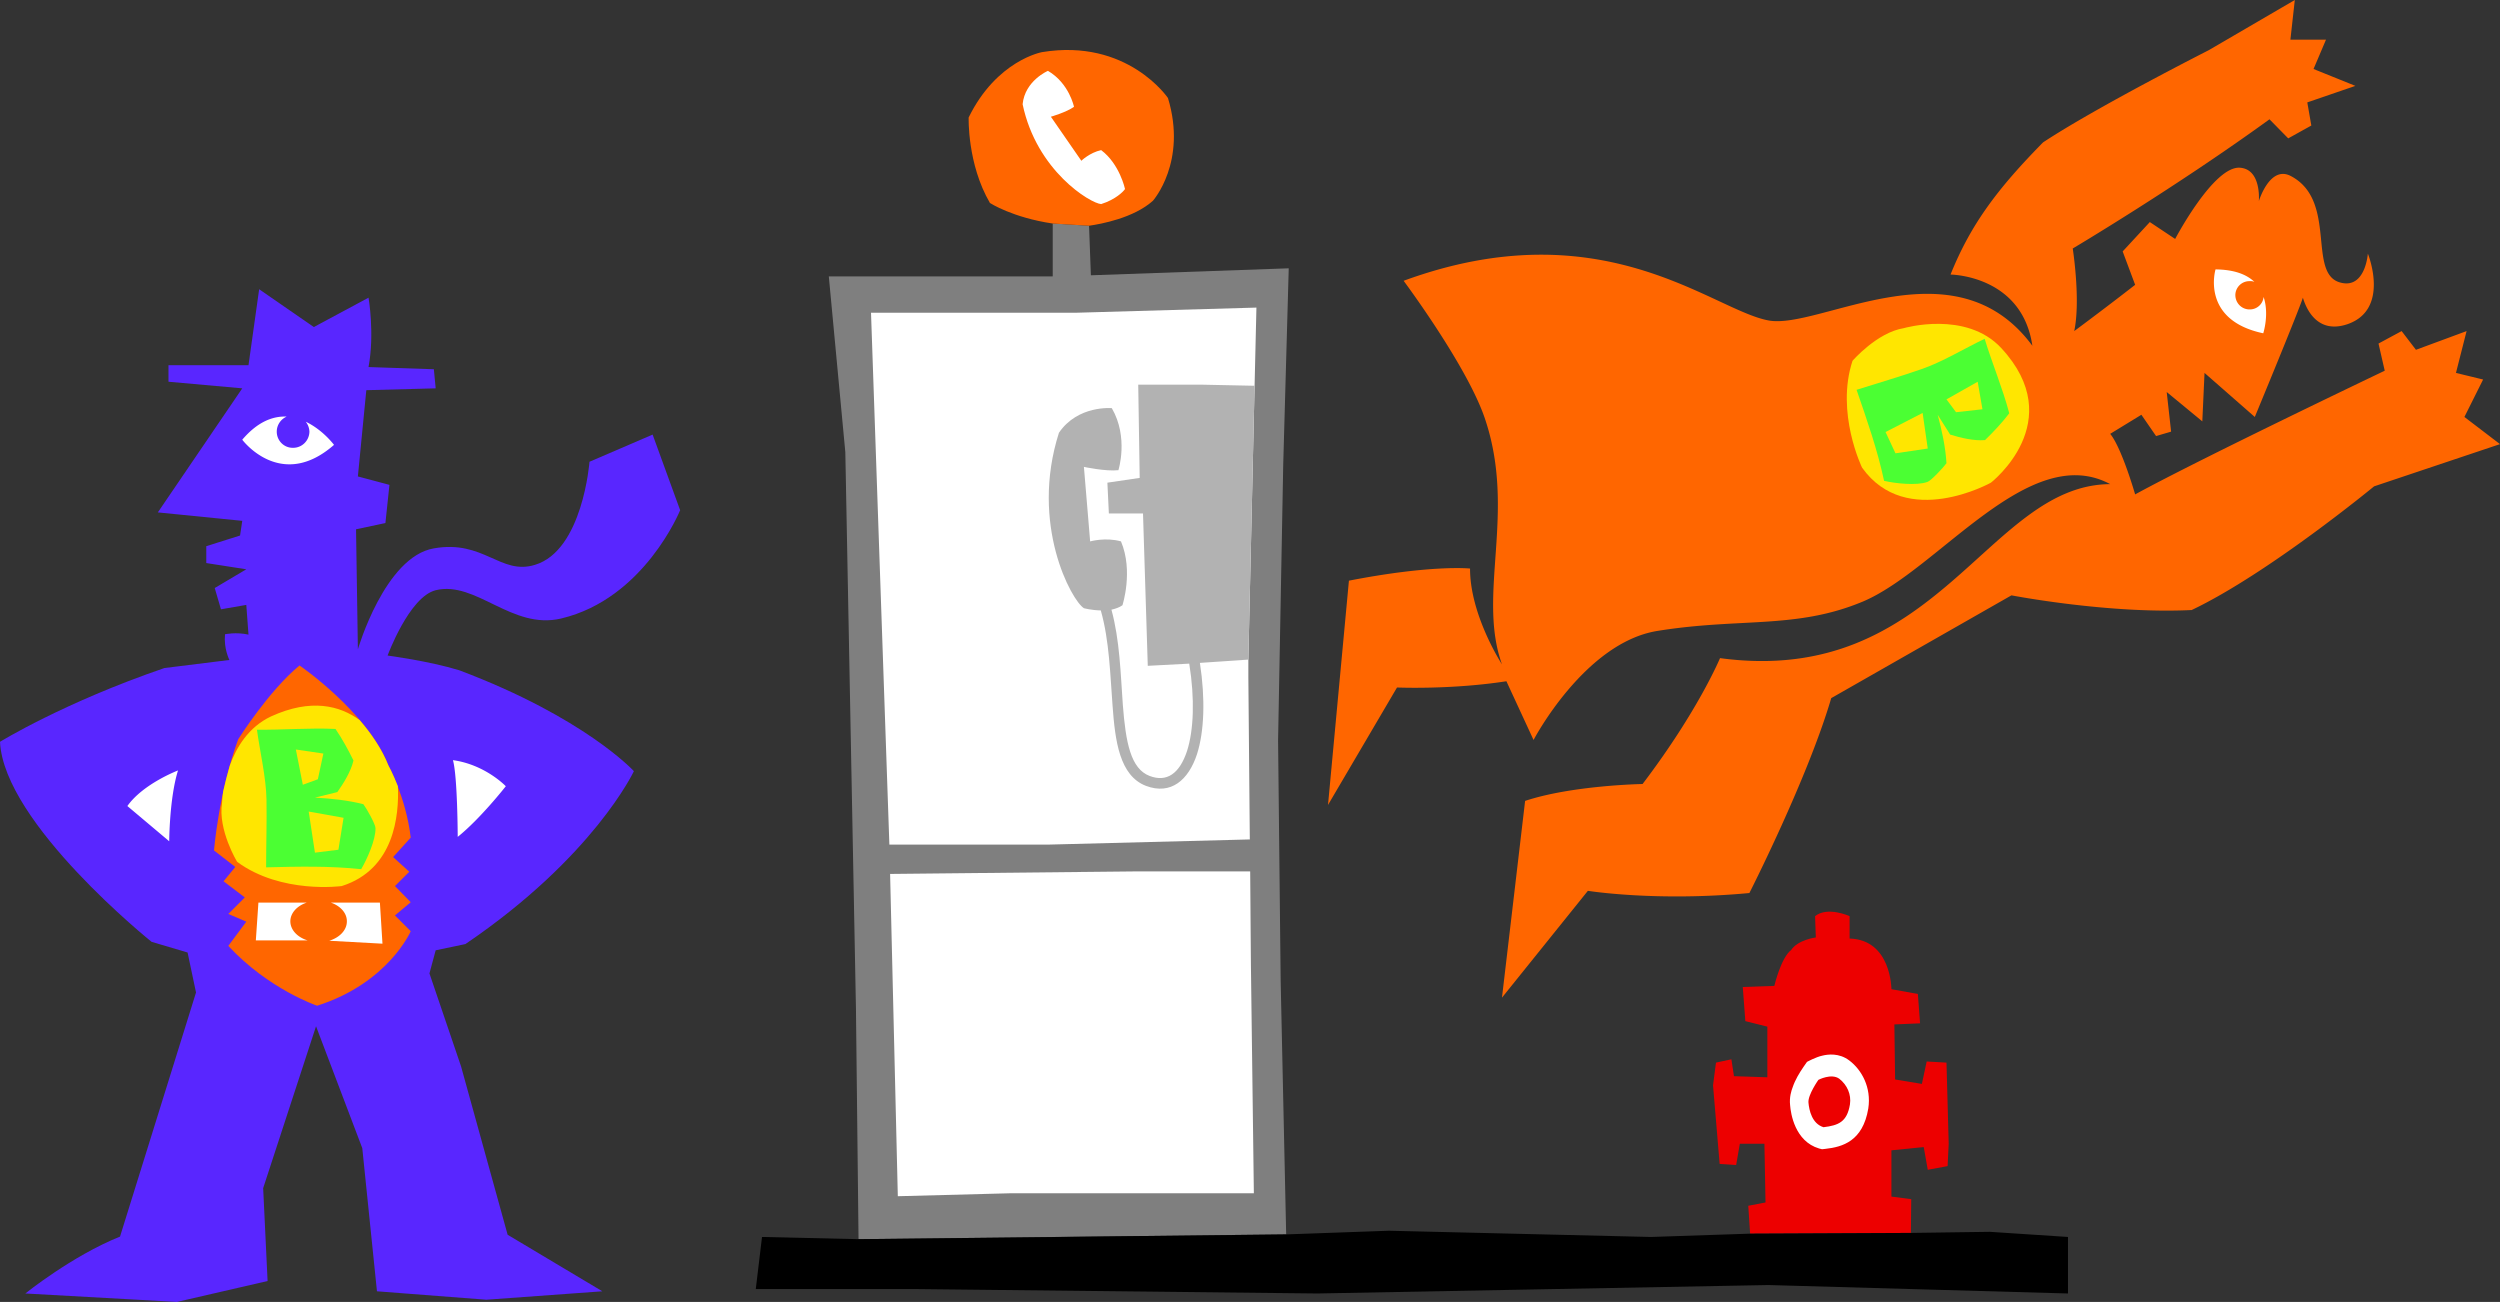
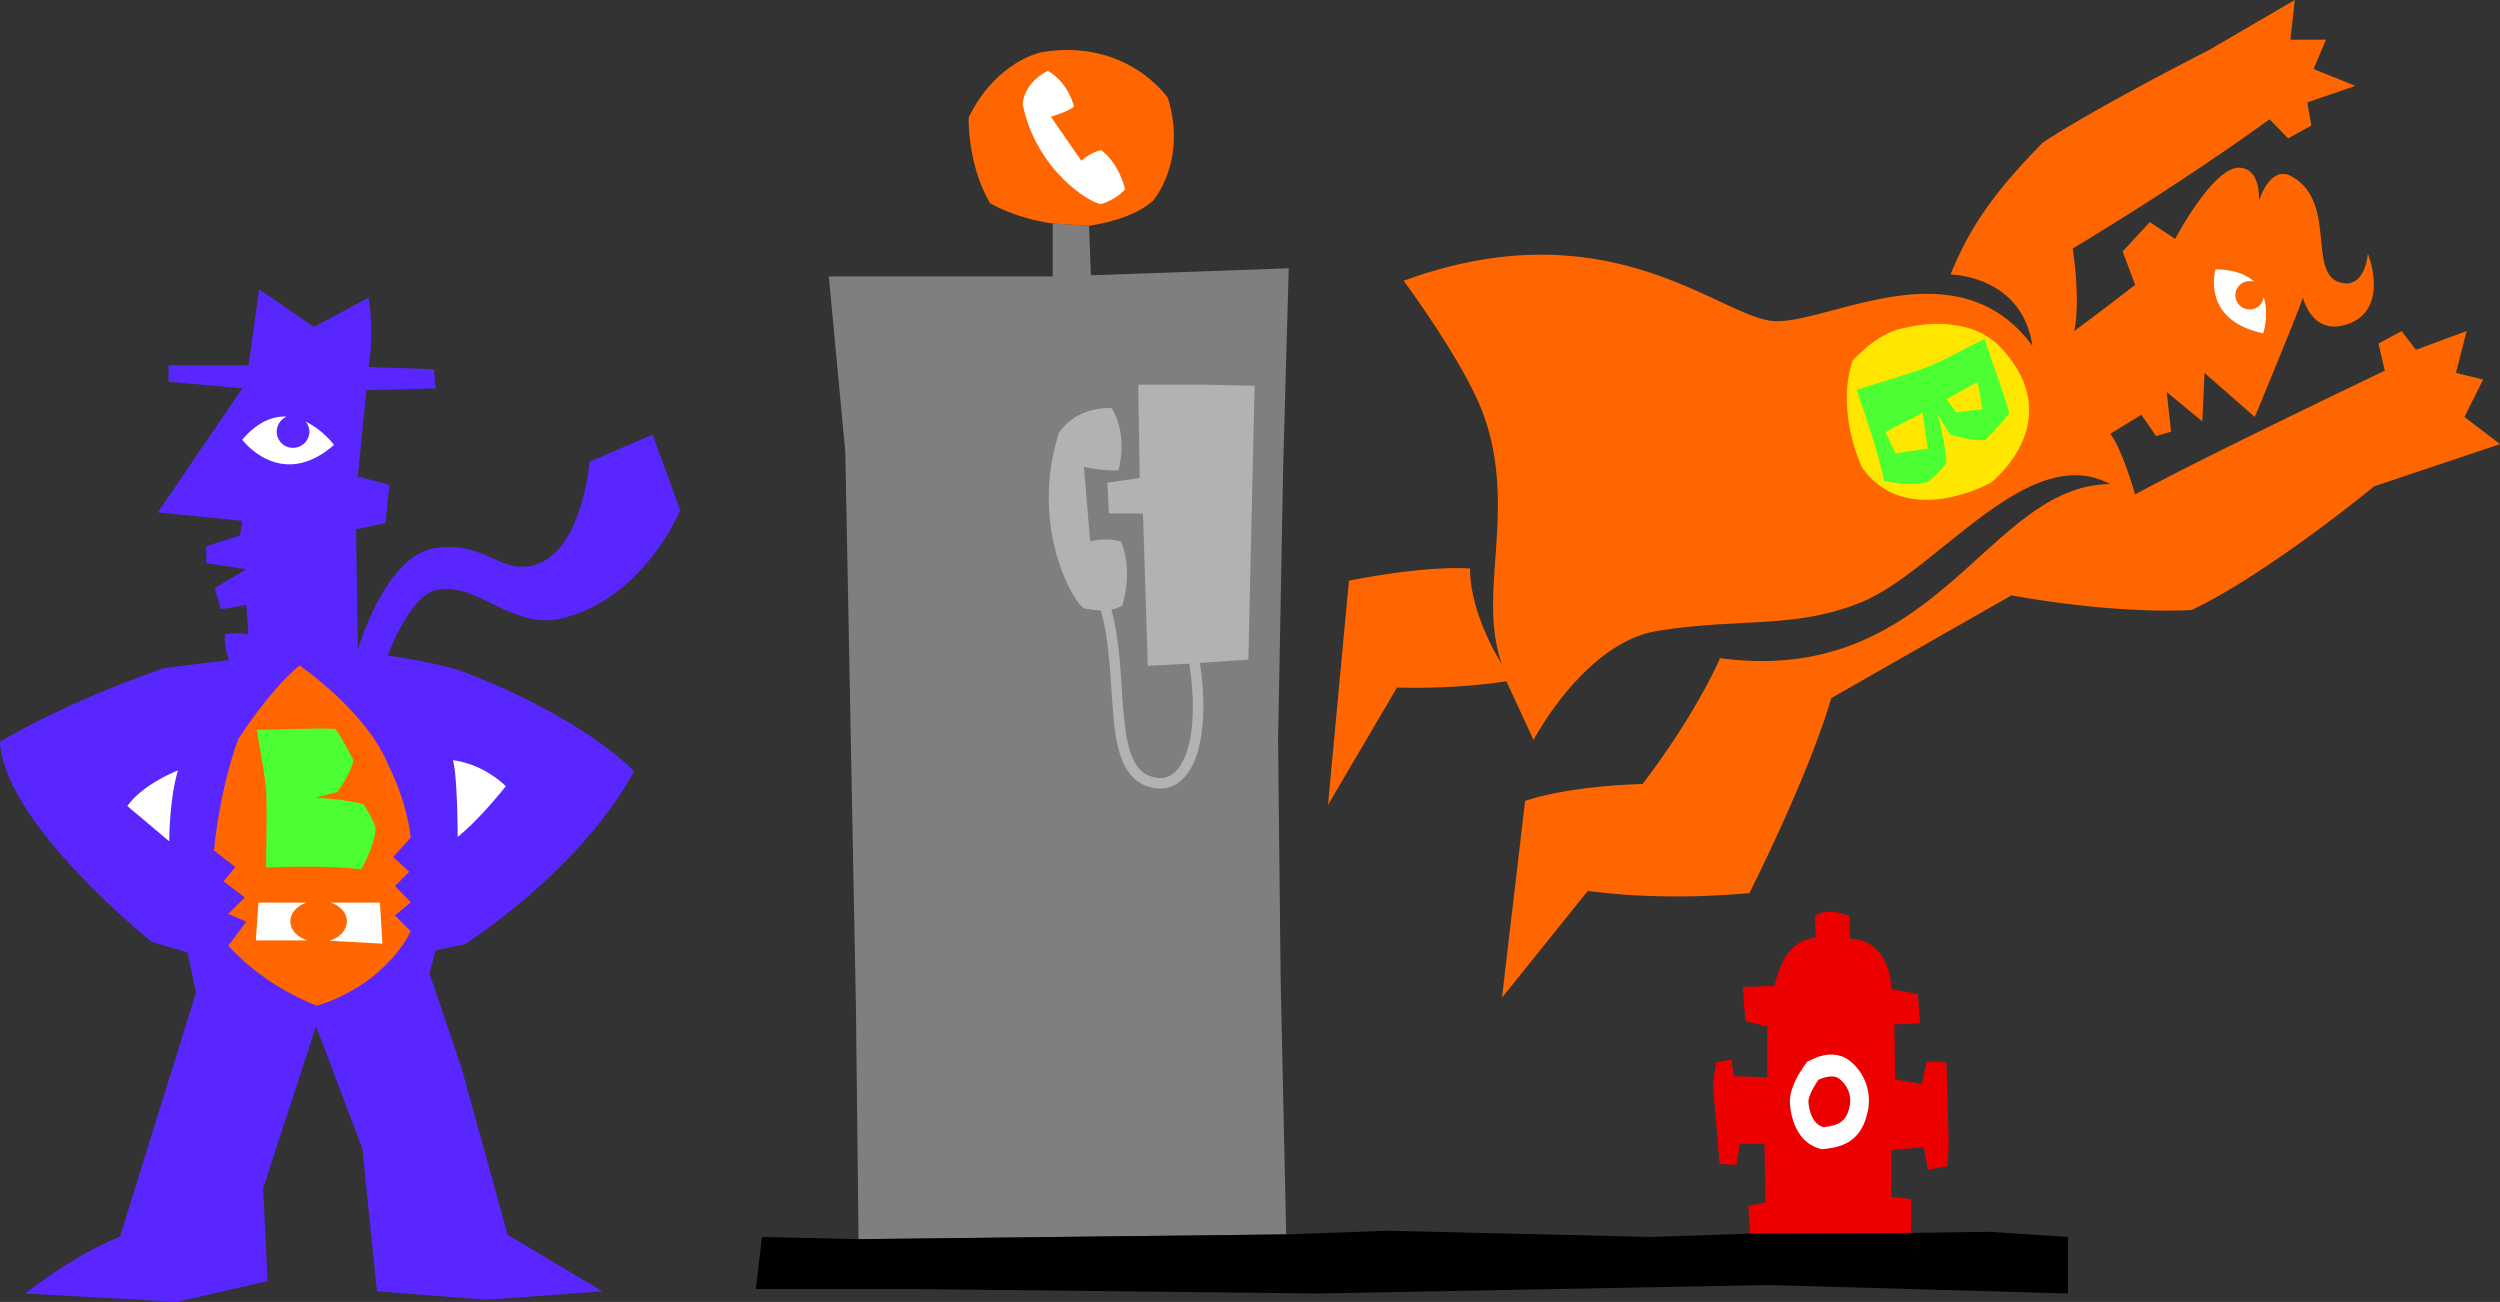
<svg xmlns="http://www.w3.org/2000/svg" width="681.102" height="354.699">
  <rect width="100%" height="100%" fill="#333333" stroke="none" />
  <path fill="#ed0000" d="m476.8 336.098-.5-7.598 4.7-.902-.3-16H474l-1 5.8-4.5-.3-1.8-21.399.8-6.199 4.2-.902.702 4.601 9.098.301v-13.8l-6-1.5-.7-9.302 8.602-.3s1.762-7.625 4.598-9.797c1.828-2.774 6.7-3.403 6.7-3.403l-.2-5.8c3.395-2.75 9.402 0 9.402 0v6.101c11.387.328 11.399 13.801 11.399 13.801l7.199 1.3.602 8-7 .298.199 15 7.3 1.203 1.301-6.102 5.399.301.601 22.098-.3 6.101-5.403 1-1.097-6.199-8.801.898V326l5.398.7-.097 9.198-43.801.2" />
  <path fill="#7f7f7f" d="M233.902 337.598 233.2 275l-2.898-151.8-4.5-47.9h61V60.899l9.898.602.5 13.5 53.903-1.902-1.5 53.402-1.403 75.2.703 65.6 1.5 69-116.5 1.298" />
-   <path fill="#fff" d="m237.3 85.2 1.4 40.6 3.6 104.298h43.602l54.598-1.399-.398-44.3v-4.7l1.699-74.601.5-21.297-49 1.398h-56m103.301 152.199h-30.403l-67.699.7 2.102 87.8 30.597-.8h66.403l-.801-62.2-.2-25.5" />
  <path fill="#f60" d="M627.402 81.098c-1.152 3.66-13.101 32.5-13.101 32.5l-13.7-12L600 114.8l-9.7-8 1.2 10.797-4.098 1.203-4-5.801-8.5 5.2c3.157 3.812 6.797 16.5 6.797 16.5 17.39-9.544 68-33.7 68-33.7L648 93.598l6.3-3.399 3.9 5.102 13.8-5.102-2.898 11.399 7.398 1.8-5.098 10.2 9.7 7.402-34.301 11.5s-28.805 23.75-49.7 33.7c-22.66 1.116-49.101-4-49.101-4l-49.098 28c-6.406 21.847-22.3 53.1-22.3 53.1-25.403 2.391-44-.6-44-.6l-23.403 29.1 6.301-53.6c12.852-4.27 32-4.602 32-4.602 15.125-19.895 21.102-34.297 21.102-34.297 59.425 8.008 72.738-47.227 106.3-47.403-22.136-11.878-46.832 23.348-67.402 32-18.148 7.586-33.453 4.336-56 8-19.828 3.223-33.7 29.7-33.7 29.7l-7.398-16c-15.07 2.34-29.8 1.703-29.8 1.703l-18.801 32 5.699-61.102c22.695-4.426 33-3.3 33-3.3-.027 12.706 8.7 26.101 8.7 26.101-6.845-19.055 3.952-41.273-4.598-66.8-4.754-14.321-22.2-37.7-22.2-37.7 54.227-19.89 84.102 7.988 99.399 10.8 13.883 2.63 50.629-21.89 71.898 6.9-2.82-19.25-22.297-19.4-22.297-19.4 5.536-13.788 12.922-23.503 25.2-36 14.418-9.542 45.097-25.1 45.097-25.1L625.2 0 624 10.8h9.7l-3.4 8 11.4 4.598-13.098 4.5 1.097 6.301-6.297 3.5-5.101-5.199c-25.516 18.527-53.602 35.2-53.602 35.2s2.203 14.081.403 22.5a903.746 903.746 0 0 0 16.597-12.602l-3.398-9.098 7.398-8 6.903 4.598S603.129 45.07 610.3 45.699c5.863.45 5.101 9.102 5.101 9.102s2.942-9.73 8.598-6.903c12.988 6.664 4.414 26.79 13.7 29.102 6.741 1.746 7.402-7.902 7.402-7.902s6.16 15.12-5.5 19.203c-8.059 2.761-11.188-3.813-12.2-7.203" />
  <path fill="#5926ff" d="M66 105.8 45.902 104v-4.5H67.7l2.903-20.7L85.5 89.099l14.902-8s1.707 9.738 0 18.902l17.797.598.5 5.203-18.898.5-2.301 23.5 8.602 2.297L105 142.5l-8 1.7.5 32.698s7.348-25.23 20.7-27.5c13.573-2.41 18.144 7.36 27.5 4.5 13.07-3.875 14.902-28.097 14.902-28.097l17.199-7.403L185.3 139s-9.735 24.11-32.399 29.5c-13.46 3.21-23.207-10.367-34.203-7.7-7.234 1.81-13.097 17.798-13.097 17.798s11.156 1.46 19.5 4c34.273 12.91 47.597 27.5 47.597 27.5s-10.894 23.34-45.898 47.101l-8.102 1.7-1.699 6.3 8.602 25.301 12.699 45.898 25.8 15.403-31.601 2.297-29.8-2.297-4-39-12.598-33.203-14.403 44.101L72.902 349 48.2 354.7l-41.297-2.302s12.653-10.21 25.797-15.5l20.703-66.5-2.3-10.898-9.801-2.902S1.055 224.324 0 202.098c0 0 17.29-10.668 44.8-20.098l17.7-2.2s-1.574-3.027-1.2-7c0 0 2.966-.663 6.4.098l-.598-8.097L60.199 166l-1.699-5.8 8.602-5.102-10.903-1.7v-4.597l9.203-2.903.598-4-23-2.3L66 105.8" />
  <path fill="#f60" d="M81.602 181.3c-8.407 6.919-16.7 20.098-16.7 20.098-5.332 14.512-6.601 30.301-6.601 30.301l5.8 4.5-3.199 3.899L66.7 244.5l-4.5 4.5 4.903 2.098-4.903 6.601C73.195 269.555 86.402 274 86.402 274c19.414-6.188 25.5-20.3 25.5-20.3l-4.3-4.302 4.3-3.597-4.3-4.403 3.898-3.898-4.398-4 4.8-5.3c-1.3-10.985-6.101-19.7-6.101-19.7-5.781-14.625-24.2-27.2-24.2-27.2" />
  <path fill="#b2b2b2" d="m340.102 179.7-13.2.898c1.508 9.828 1.192 18.687-.8 24.902-2.293 6.945-7.036 11.191-13.903 8.598-7.199-2.782-8.402-12.239-9.097-21.899-.641-8.234-.856-17.672-3.2-25.898-2.53-.035-4.601-.602-4.601-.602-3.352-2.09-14.778-22.808-6.801-47.8 5.156-7.575 14.402-6.7 14.402-6.7 4.645 7.988 1.797 16.899 1.797 16.899-3.457.382-9.398-.899-9.398-.899L297 147.5s4.242-1.195 8.402 0c3.426 8.094.399 17.398.399 17.398-.848.598-1.91.961-3 1.2 2.273 8.293 2.5 17.52 3.101 25.902.797 10.344 2.149 17.426 7.297 19.398 4.645 1.77 8.13-.55 10.203-6.8 1.809-5.68 2.149-14.16.598-23.797l-11.3.597-1.298-41.5h-9.3l-.403-8.398 8.801-1.3-.398-25.4H327.5l14.3.298-1.698 74.601" />
  <path fill="#fff" d="M496.5 287.598c-1.781.37-4.2 1.703-4.2 1.703s-1.714 2.355-2.6 4c-.497.91-.981 1.933-1.298 2.898-.363.926-.949 2.758-.703 4.899.164 2.207 1.27 9.836 7.903 11.8l.8.2.899-.098c4.664-.516 10.215-2.082 11.699-11 .879-5.75-1.8-10.547-5.2-13.102-2.78-2.093-5.855-1.656-7.3-1.3" />
  <path fill="#f60" d="M286.8 60.898c-10.972-1.617-17.1-5.597-17.1-5.597C263.48 44.648 263.901 32 263.901 32c7.664-15.613 20-17.8 20-17.8 23.27-3.825 34.297 12.5 34.297 12.5 5.297 17.433-4.097 28-4.097 28-5.254 4.71-14.18 6.343-17.403 6.8l-9.898-.602" />
  <path d="m233.902 337.598 116.5-1.297 28-1L449.801 337l27-.902 43.8-.2 21.5-.3L563.403 337v15.398l-81.601-2.3-122.899 2.3-109-1.199h-44l1.7-14.199 26.3.598" />
  <path fill="#fff" d="M70.402 245.898h13.2c-2.668.872-4.489 2.836-4.5 5.102.011 2.352 1.933 4.36 4.699 5.2H69.699l.703-10.302m19.7 0H103.5l.7 11.2-14.5-.797c2.84-.88 4.823-2.914 4.8-5.301.023-2.266-1.797-4.23-4.398-5.102m513.5-172.5s-4.157 13.79 13 17.403c0 0 1.687-5.168.097-9.903a3.763 3.763 0 0 1-3.797 3.403c-2.152.02-3.886-1.719-3.902-3.903.016-2.105 1.75-3.843 3.902-3.8a2.74 2.74 0 0 1 1.297.203c-2.086-1.985-5.39-3.352-10.597-3.403M48.5 209.898s-9.512 3.622-13.8 9.7l11.402 9.601s.046-11.773 2.398-19.3m74.902-2.801C124.656 211.566 124.7 228 124.7 228c6.207-4.977 13.102-13.8 13.102-13.8s-5.594-5.891-14.399-7.102M66 119.8s10.508 14.102 25 1.4c0 0-3.031-4.095-7.7-6.302a4.61 4.61 0 0 1 1 2.7c-.046 2.457-2.03 4.441-4.5 4.402-2.417.04-4.402-1.945-4.398-4.402-.004-1.832 1.13-3.414 2.7-4.098-3.68-.18-7.883 1.336-12.102 6.3" />
  <path fill="#ffe600" d="M504.7 98.3c-4.657 14.173 2.6 29.098 2.6 29.098 12.087 16.993 35.102 4.102 35.102 4.102s21.465-16.61 2.797-36.7c-9.597-10.312-26.5-5.402-26.5-5.402-7.316 1.164-14 8.903-14 8.903" />
  <path fill="#4bff33" d="M525.102 131.3c.972-.284 4.39-3.976 5.199-5.1-.262-4.376-1.242-8.923-2.399-13.2l3.399 5.398c2.84.875 6.465 1.762 9.5 1.5 2.304-2.242 4.633-4.703 6.601-7.3-1.777-6.766-4.68-13.637-6.703-20.297-5.433 2.586-11.644 6.383-17.297 8.297-5.785 2.023-11.78 3.757-17.601 5.601 2.804 8.113 5.722 16.45 7.5 24.801 2.949.695 8.844 1.367 11.8.3" />
  <path fill="#fff" d="M306.5 51.5s-1.434-6.797-6.5-10.602c-3.105.668-5.398 2.903-5.398 2.903l-8.301-12s4.254-1.223 6.3-2.703c0 0-1.304-6.407-7.101-9.797 0 0-6.273 2.672-6.898 9.097 3.785 18.145 18.484 27.016 21.398 27.2 3.98-1.258 6.102-3.465 6.5-4.098" />
  <path fill="#ffe600" d="m525.2 122.2-8.798 1.3-2.703-5.8 10.102-5.2 1.398 9.7m14.903-10.7-7.2.8-2.601-3.5 8.5-4.8 1.3 7.5" />
  <path fill="#ed0000" d="M495.402 294.2s3.532-1.868 5.7-.302c2.101 1.645 3.32 4.239 2.898 7-.797 4.782-3.125 5.7-7.2 6.2-3.144-.961-3.921-4.633-4.1-6.7-.208-2.062 2.702-6.199 2.702-6.199" />
-   <path fill="#ffe600" d="M64.602 234.8s-5.286-8.695-4.102-16.1c0 0 .027-1.173.3-3.102.513-2.22 1.09-4.582 1.802-7 1.761-4.97 5.086-10.5 11.199-13.399 10.953-5.027 18.836-2.945 24.199 1 3.203 3.715 6.066 7.91 7.8 12.301 0 0 1.204 2.176 2.602 5.7.352 7.913-.957 22.663-15.3 27.198 0 0-16.454 2.262-28.5-6.597" />
  <path fill="#4bff33" d="M102.3 225.598c.098 3.191-2.362 8.59-3.898 11.203-8.527-.914-17.363-.715-25.902-.5.004-6.16.21-12.399.102-18.5-.102-5.992-1.797-13.074-2.602-19 6.984.093 14.418-.543 21.402-.203 1.86 2.738 3.485 5.71 4.899 8.601-.688 2.961-2.649 6.133-4.399 8.602l-6.101 1.5c4.383.25 9.008.722 13.199 1.797.875 1.144 3.328 5.535 3.3 6.5" />
-   <path fill="#ffe600" d="m93.602 222.8-1.403 8.7-6.398.8-1.7-11.202 9.5 1.703M88.102 205.3l-1.5 7-4.102 1.5-1.898-9.6 7.5 1.1" />
</svg>